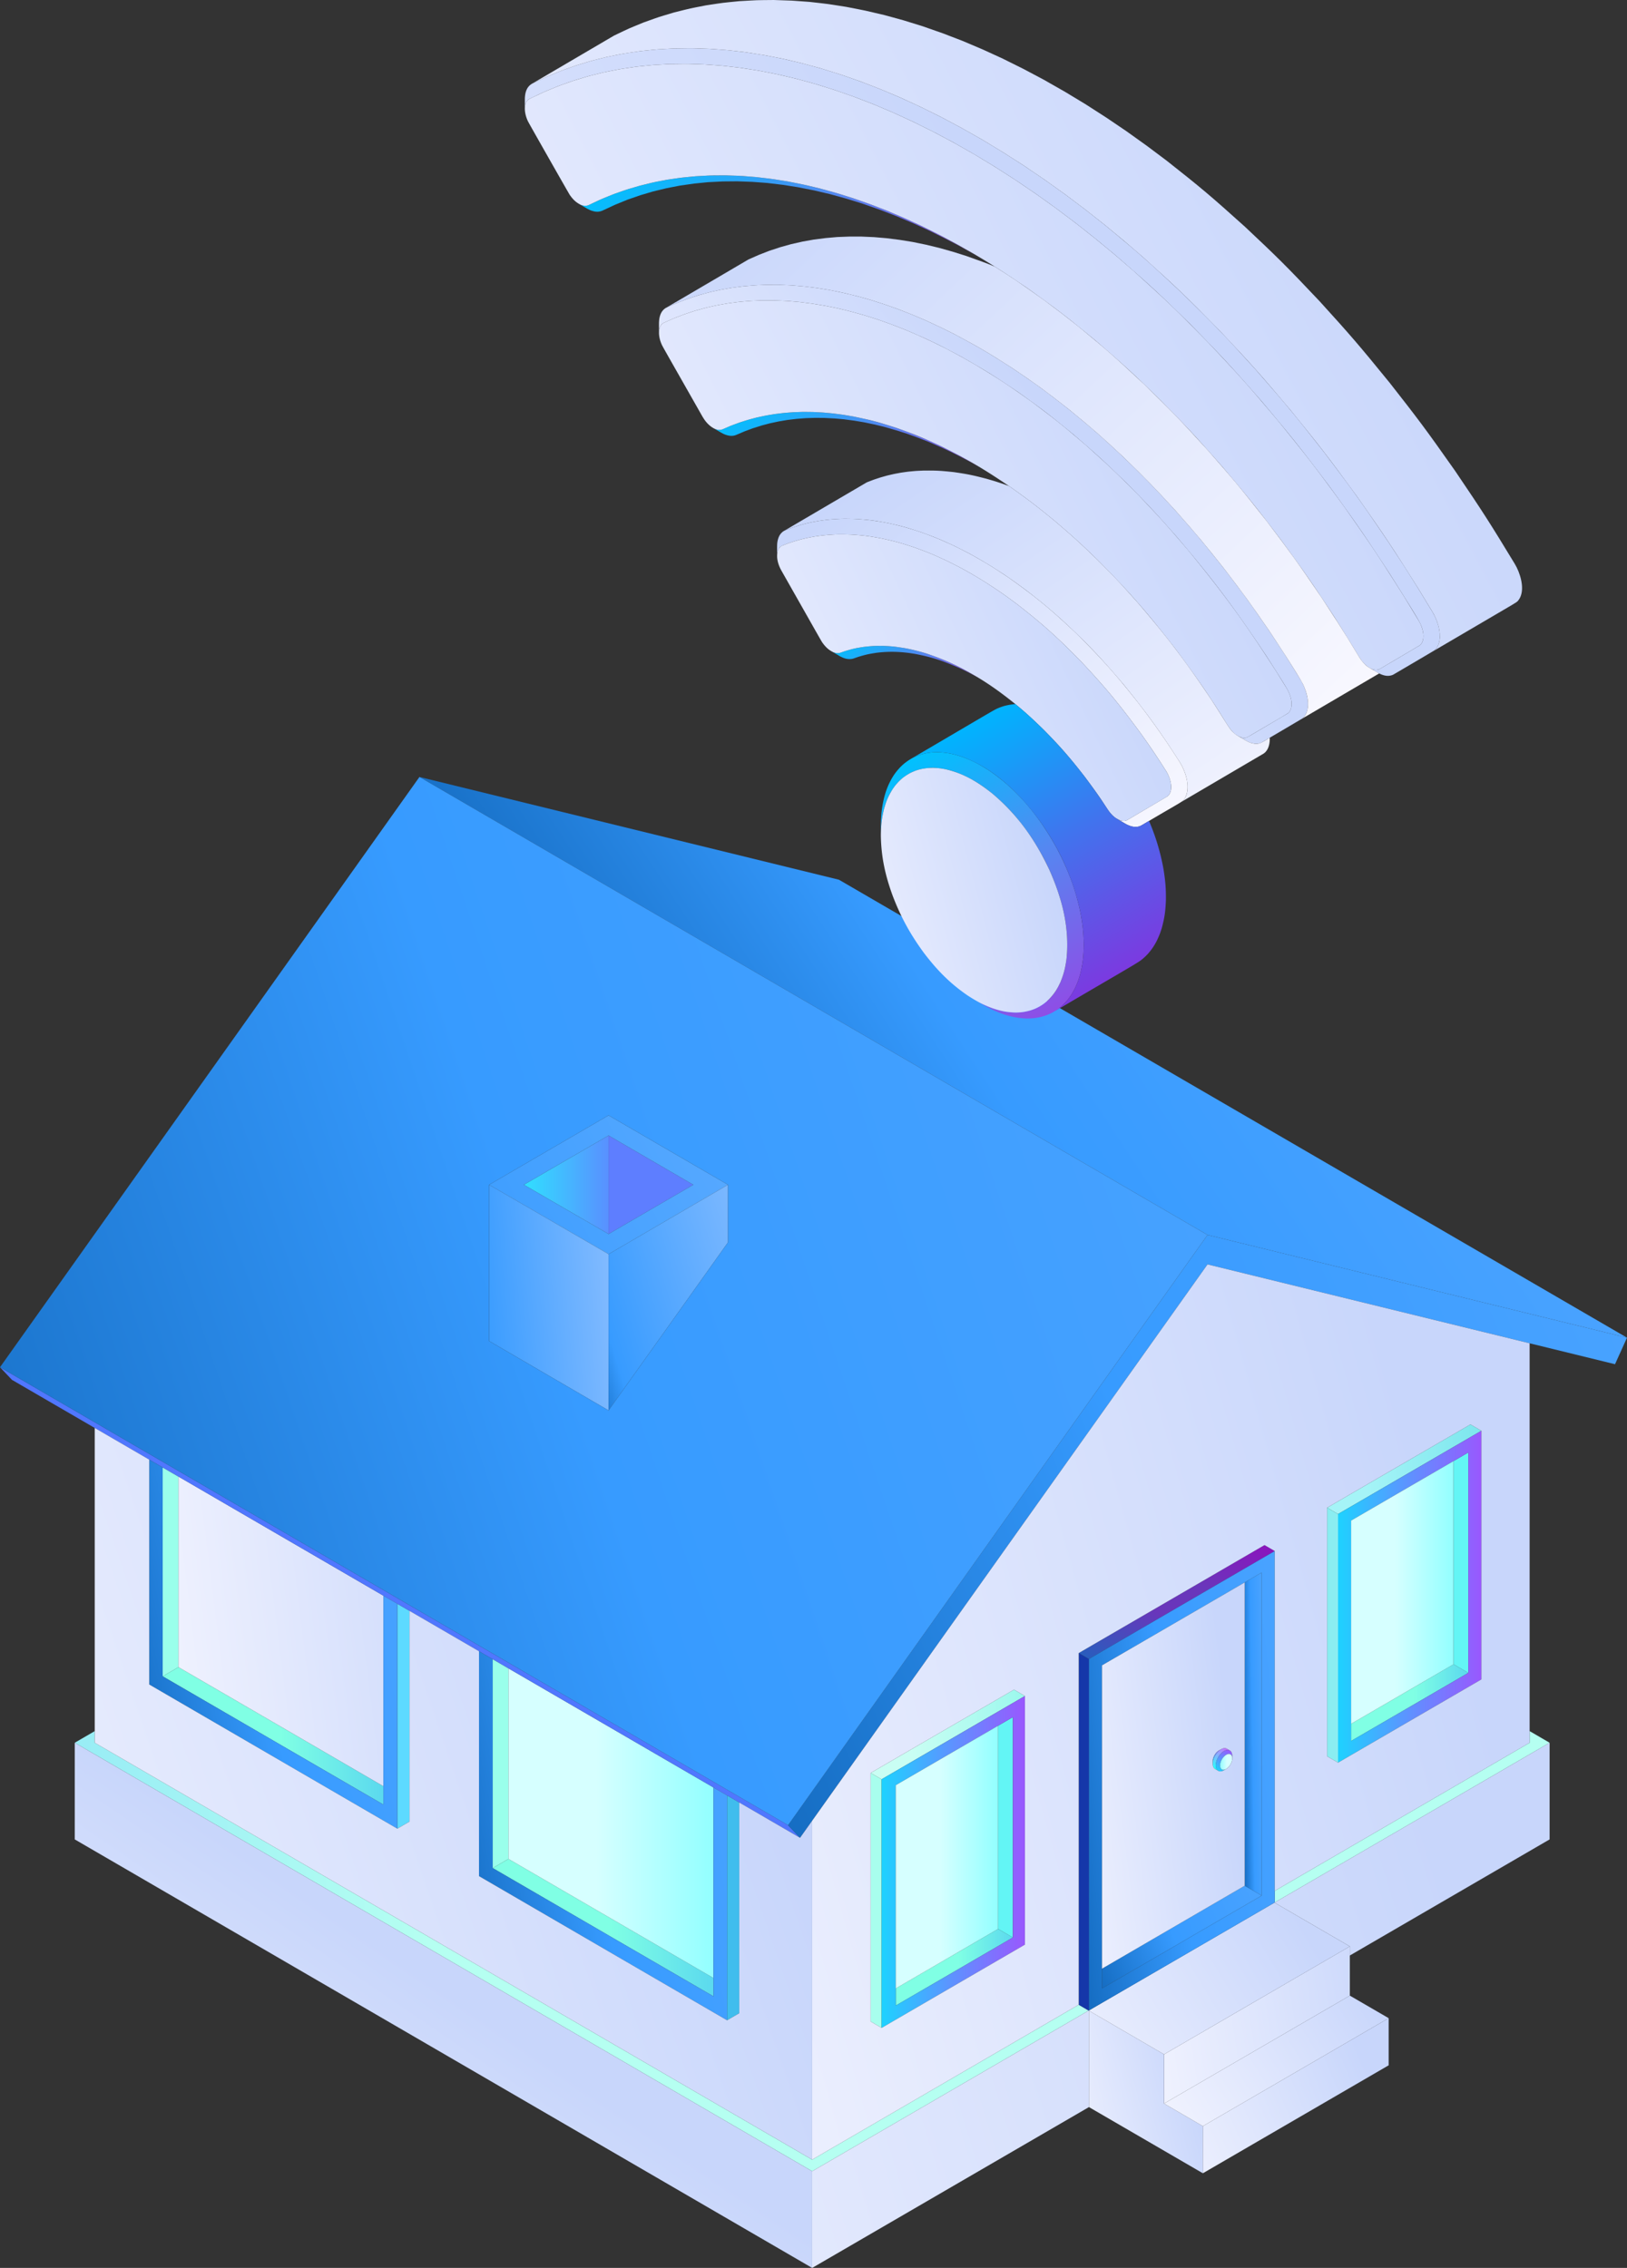
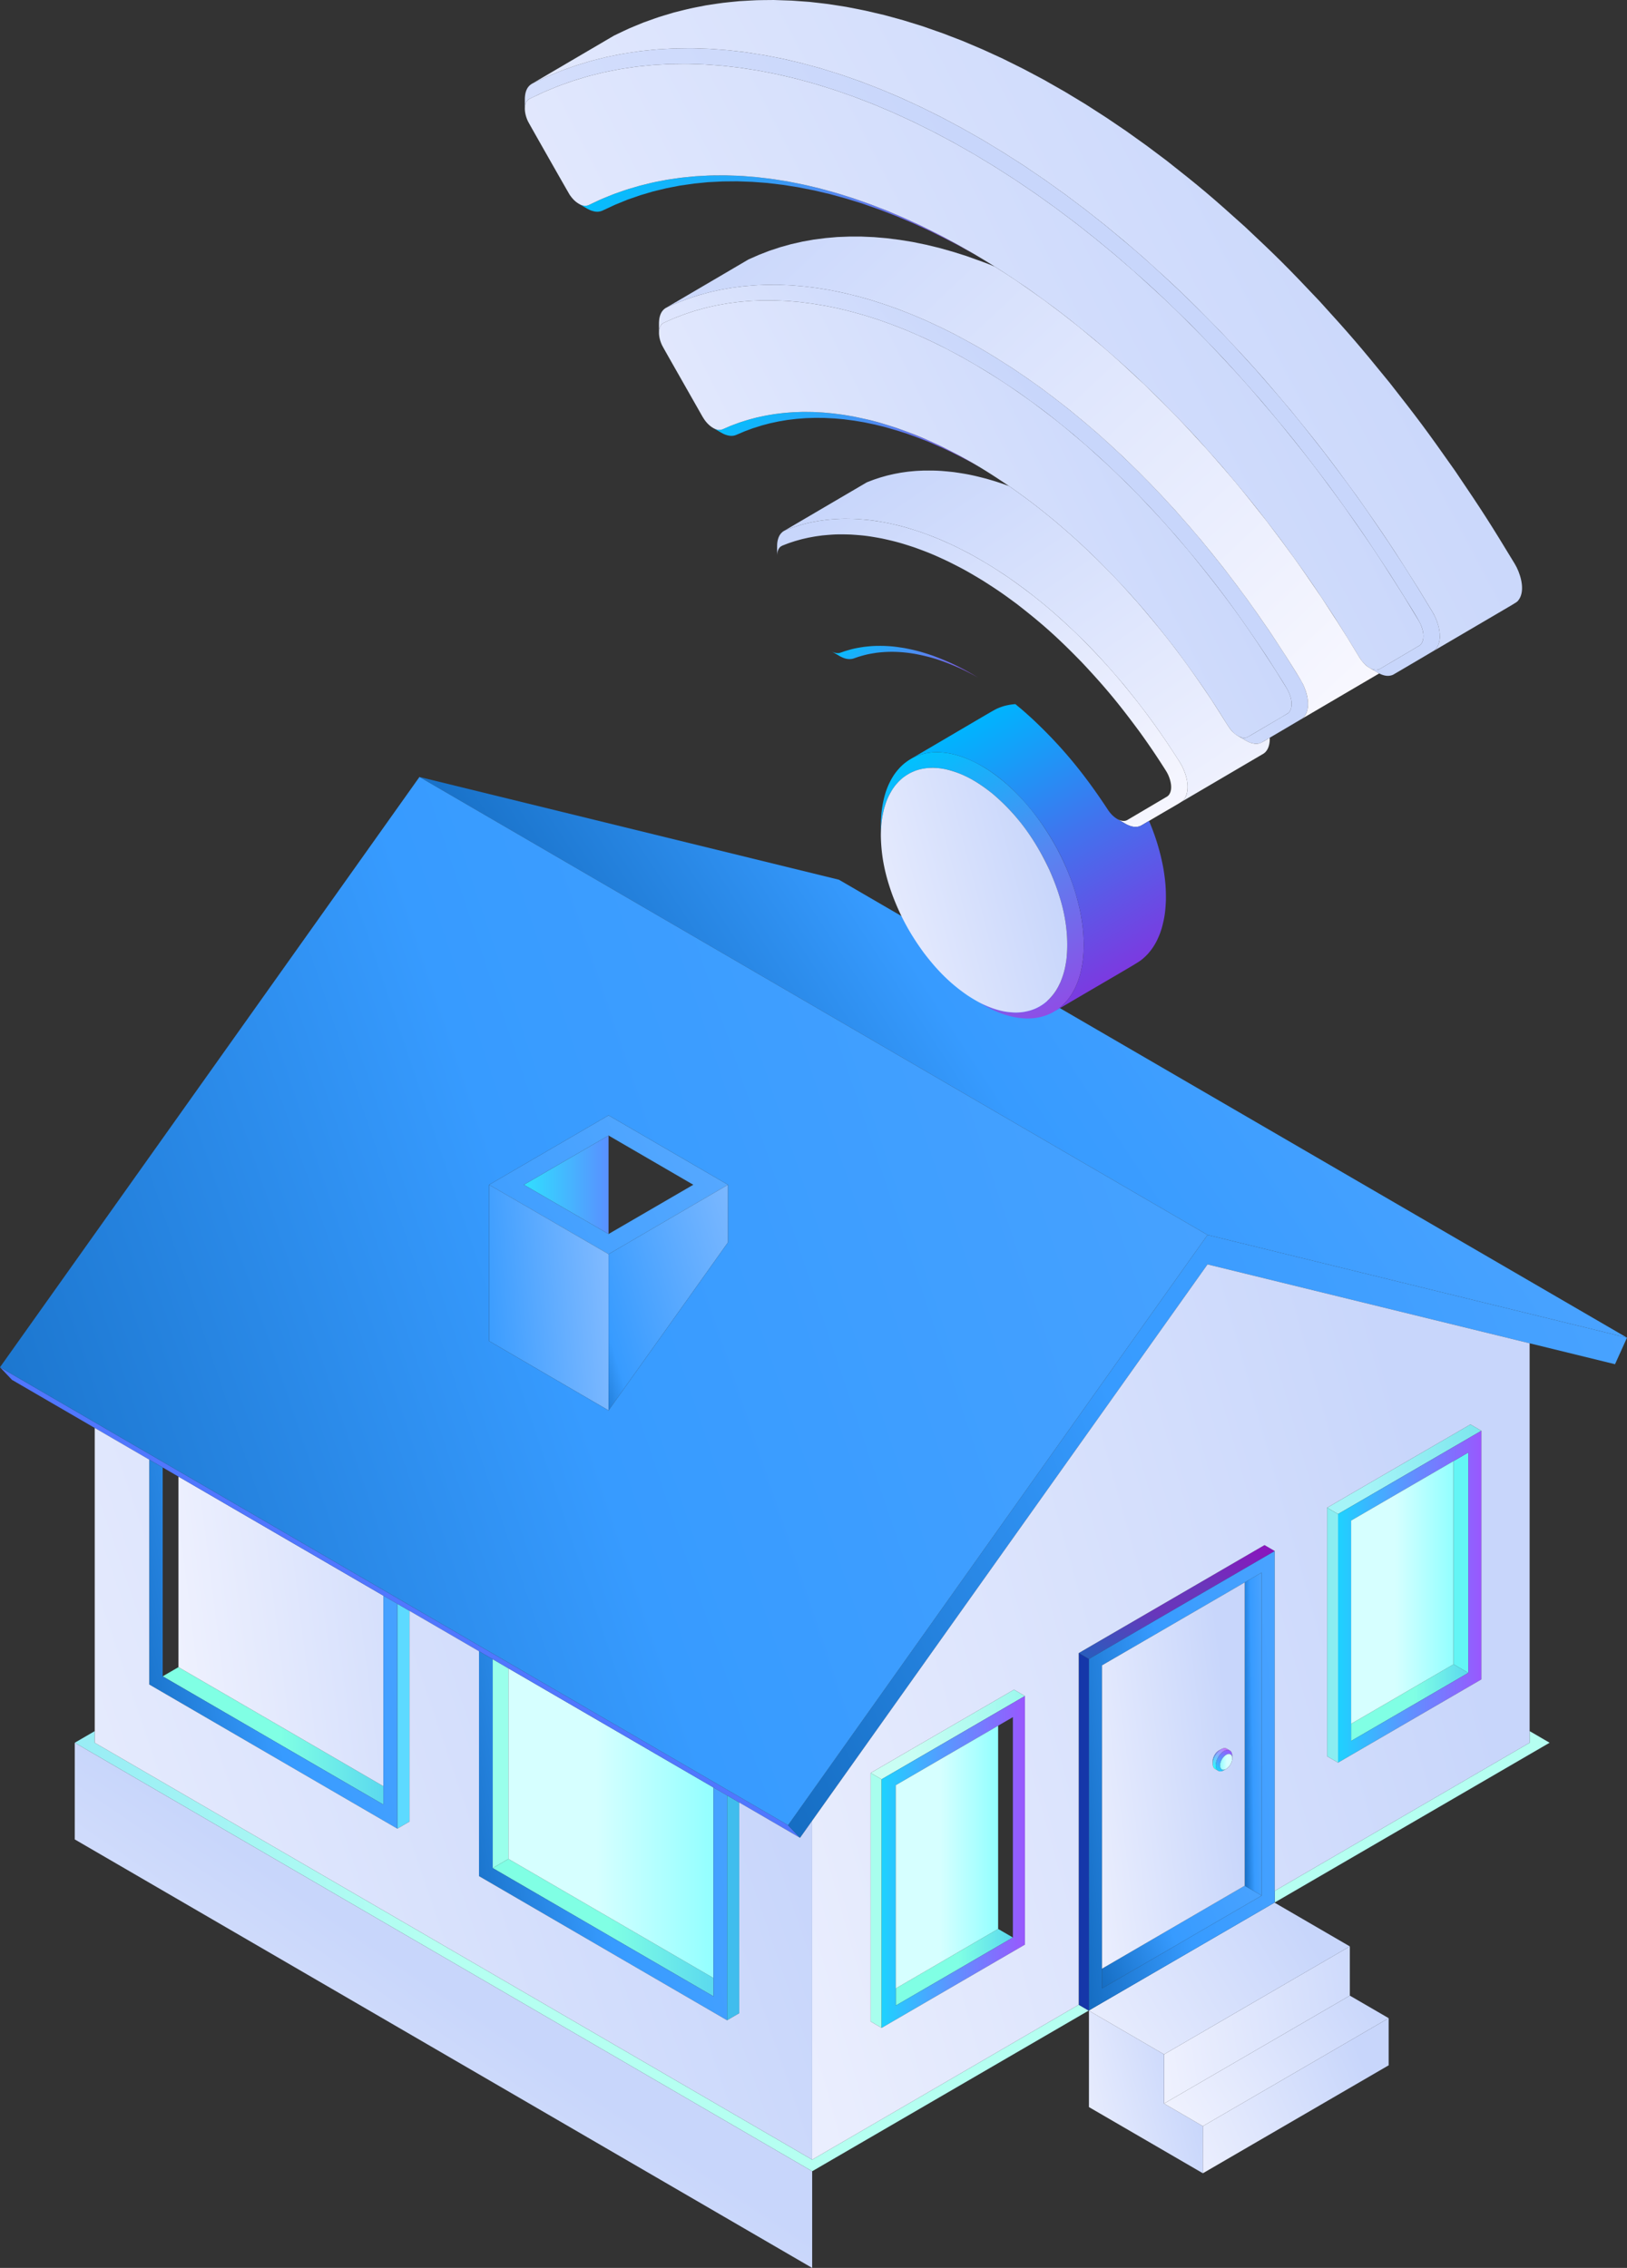
<svg xmlns="http://www.w3.org/2000/svg" width="155" height="216" fill="none">
  <rect width="100%" height="100%" fill="#333333" stroke="none" />
  <path d="M114.593 202.497v4.489l17.698-10.281h.002v-4.491l-17.7 10.283Z" fill="url(#a)" />
  <path d="M110.895 195.66v4.687l17.7-10.28v-4.69l-17.7 10.283Z" fill="url(#b)" />
  <path d="M103.741 191.503v4.688l7.154 4.156v-4.687l-7.154-4.157Zm7.154 8.844 3.699 2.15v4.489l-10.853-6.304v-4.491l7.154 4.156Z" fill="url(#c)" />
-   <path d="M15.498 139.761v19.895l1.503-.874v-18.149l-1.503-.872Z" fill="#9AFFEB" />
  <path d="m15.498 159.656 21.028 12.216v-1.748l-19.525-11.342-1.503.874Z" fill="url(#d)" />
  <path d="M37.853 152.747v21.418l1.156-.672v-20.074l-1.156-.672Z" fill="#5DDAFF" />
  <path d="M46.938 158.024v19.895l1.503-.873v-18.147l-1.503-.875Z" fill="#9AFFEB" />
  <path d="m46.938 177.919 21.029 12.216v-1.745L48.44 177.046l-1.503.873Z" fill="url(#e)" />
  <path d="M69.269 170.998v21.417l1.157-.672v-20.071l-1.157-.674Z" fill="#40BDED" />
  <path d="M121.442 180.087v1.107l26.185-15.213-1.904-1.107v1.107l-24.281 14.106Zm-18.674 10.849.95.554-26.345 15.304-70.252-40.813 1.904-1.107v1.107l68.348 39.707 25.393-14.752h.002Z" fill="url(#f)" />
  <path d="M85.335 189.382v1.633l11.16-6.484-1.406-.816-9.754 5.667Z" fill="url(#g)" />
-   <path d="M95.09 164.359v19.356l1.405.816v-20.989l-1.406.816v.001Z" fill="#63F5F5" />
  <path d="M82.947 170.792v21.742l1.041.605v-23.676l-1.041-.606v1.935Z" fill="#A8FEED" />
  <path d="m82.947 168.857 1.041.606 13.654-7.933-1.042-.605-13.653 7.932Z" fill="url(#h)" />
  <path d="m126.43 143.596 1.042.606 13.656-7.933-1.044-.605-13.654 7.932Z" fill="url(#i)" />
  <path d="M126.43 143.596v23.676l1.042.605v-23.675l-1.042-.606Z" fill="#8AEDF1" />
  <path d="M128.718 164.178v1.634l11.163-6.485-1.406-.817-9.757 5.668Z" fill="url(#j)" />
  <path d="M138.475 139.154v19.356l1.406.817v-20.99l-1.406.817Z" fill="#63F5F5" />
  <path d="m116.111 166.721-.099.071-.099.087-.092.102-.084.117-.07.124-.058.131-.043.131-.028.129-.008.123v.239l.013-.166.035-.175.058-.177.078-.176.098-.171.111-.156.126-.14.133-.118.126-.088-.197.113Z" fill="url(#k)" />
  <path d="m117.002 166.665-.126.004-.132.035-.137.067-.136.093-.132.119-.124.14-.114.155-.097.171-.079.175-.058.178-.035.175-.013.166.013.152.035.134.058.11.079.085.097.057.114.027.124-.007.132-.035.136-.065.205-.12-.099.049-.005.003-.095.022-.09.005-.085-.019-.071-.041-.057-.063-.044-.083-.027-.097-.008-.114.008-.122.027-.128.044-.132.057-.131.071-.125.085-.116.09-.104.1-.087.099-.07.101-.047.099-.028.091-.004.083.022.073.041.057.063.044.08.027.096v.004l.008.113v-.239l-.013-.153-.035-.133-.057-.112-.079-.083-.098-.059-.111-.024Z" fill="url(#l)" />
  <path d="m116.876 166.669.126-.004.112.024-.29-.168-.111-.025-.127.004-.132.036-.137.066-.105.071-.03.023-.133.118-.126.14-.111.156-.098.171-.078.176-.058.177-.035.175-.013.166.013.153.035.132.058.112.078.083.29.169-.079-.085-.058-.11-.035-.134-.013-.152.013-.166.035-.175.058-.178.079-.175.097-.171.114-.155.124-.14.132-.119.136-.093.137-.067.132-.035Z" fill="url(#m)" />
  <path d="m116.812 168.481.101-.069.099-.088.091-.101.083-.117.073-.125.057-.13.044-.132.027-.129.008-.122-.008-.113v-.004l-.027-.096-.044-.08-.057-.063-.073-.041-.083-.022-.091.004-.099.028-.101.047-.099.07-.1.087-.09.104-.085.116-.071.125-.057.131-.044.132-.027.128-.008.122.008.114.027.097.044.083.057.063.071.041.085.019.09-.005.095-.022.005-.003.099-.049Z" fill="url(#n)" />
  <path d="M17.002 140.635v18.147l19.524 11.342v-18.146l-19.525-11.345v.002Z" fill="url(#o)" />
  <path d="M48.44 158.899v18.147l19.527 11.344v-18.149L48.44 158.899Z" fill="url(#p)" />
  <path d="m110.895 200.347 3.699 2.15 17.7-10.283-3.699-2.147-17.7 10.28Z" fill="url(#q)" />
  <path d="M103.741 191.476v.028l7.154 4.156 17.7-10.282-7.178-4.17-17.676 10.268Z" fill="url(#r)" />
-   <path d="M57.976 108.149v9.38l8.072-4.691-8.072-4.689Z" fill="#5E7EFF" />
  <path d="m49.905 112.838 8.071 4.691v-9.38l-8.07 4.689Z" fill="url(#s)" />
  <path d="m66.048 112.838-8.072-4.689-8.07 4.689 8.07 4.691 8.072-4.691Zm-8.072-6.609 11.378 6.609-11.378 6.609-11.377-6.609 11.377-6.609Z" fill="url(#t)" />
  <path d="M46.6 112.838v14.885l11.376 6.607v-14.883L46.6 112.838Z" fill="url(#u)" />
  <path d="M57.976 119.447v14.883l11.378-16.004v-5.488l-11.378 6.609Z" fill="url(#v)" />
  <path d="M75.076 173.834 0 130.217l1.141 1.203L9.025 136l5.193 3.018 1.28.743 1.503.872 19.525 11.345 1.328.769 1.155.672 6.625 3.849 1.304.756 1.503.875 19.526 11.342v.002l1.301.755 1.158.674 5.792 3.364-1.142-1.202Z" fill="#5077FF" />
  <path d="m115.038 117.616-39.962 56.218 1.142 1.202 1.155-1.627 37.665-52.986 30.685 7.514 8.136 1.993 1.141-2.527-39.962-9.787Z" fill="url(#w)" />
  <path d="m39.96 74 75.078 43.616L155 127.403 79.922 83.786 39.96 74Z" fill="url(#x)" />
  <path d="m57.976 134.33 11.378-16.004v-5.488l-11.378-6.609-11.377 6.609v14.885l11.377 6.607Zm57.062-16.714-39.962 56.218L0 130.217 39.96 74l75.078 43.616Z" fill="url(#y)" />
  <path d="M14.218 139.018v21.416l23.636 13.731v-21.418l-1.328-.769V171.872l-21.028-12.216v-19.895l-1.28-.743Z" fill="url(#z)" />
  <path d="M45.634 157.268v21.417l23.635 13.73v-21.417l-1.302-.755v19.892l-21.029-12.216v-19.895l-1.304-.756Z" fill="url(#A)" />
  <path d="M7.121 165.981v9.207L77.373 216v-9.206L7.121 165.981Z" fill="url(#B)" />
-   <path d="M103.741 196.191v-4.687l-.023-.014-26.345 15.304V216l26.368-15.318v-4.491Zm43.886-30.21v9.207l-19.032 11.057v-.868l-7.178-4.169.025-.014 26.185-15.213Z" fill="url(#C)" />
  <path d="M97.642 161.53v23.677l-13.653 7.932v-23.676l13.653-7.933Zm-1.147 14.484v-12.472l-1.406.816v.001l-9.754 5.665v20.991l11.16-6.484v-8.517Z" fill="url(#D)" />
  <path d="M139.881 159.327v-20.99l-1.406.817-9.757 5.667v20.991l11.163-6.485Zm1.247-23.058v23.678l-13.656 7.93v-23.675l13.656-7.933Z" fill="url(#E)" />
  <path d="M104.986 187.499v1.879l15.213-8.84-1.618-.938-13.595 7.899Z" fill="url(#F)" />
  <path d="M118.581 150.711V179.6l1.617.938v-30.766l-1.617.939Z" fill="url(#G)" />
  <path d="m102.768 190.936.95.554.023-.014v-33.472l-.973-.565v33.497Z" fill="#1537A9" />
  <path d="m102.768 157.439.973.565 17.701-10.281-.974-.566-17.7 10.282Z" fill="url(#H)" />
  <path d="M120.199 180.538v-30.766l-1.618.939-13.595 7.898V189.378l15.213-8.84Zm1.243-32.815v33.471l-.025.014-17.676 10.268v-33.472l17.701-10.281Z" fill="url(#I)" />
  <path d="M118.581 150.711V179.6l-13.595 7.899V158.61l13.595-7.899Zm-1.569 17.614.091-.102.083-.117.073-.125.057-.13.044-.132.027-.129.008-.122v-.239l-.013-.153-.035-.133-.057-.112-.079-.083-.098-.059-.289-.168-.111-.025-.127.004-.132.036-.137.066-.206.119-.099.071-.099.087-.092.102-.084.117-.07.124-.059.131-.042.131-.028.129-.008.123v.239l.013.153.035.132.058.112.078.083.29.169.097.057.114.027.124-.007.132-.035.136-.065.205-.12.101-.069.099-.087Z" fill="url(#J)" />
  <path d="M85.335 170.024v19.358l9.754-5.667v-19.356l-9.754 5.665Z" fill="url(#K)" />
  <path d="M128.718 144.821v19.357l9.757-5.668v-19.356l-9.757 5.667Z" fill="url(#L)" />
  <path d="M9.025 164.874v1.107l68.348 39.707v-32.279l-1.155 1.627-5.792-3.364v20.071l-1.158.672-23.634-13.73v-21.417l-6.625-3.849v20.074l-1.155.672-23.636-13.731v-21.416L9.025 136v28.874Z" fill="url(#M)" />
  <path d="m127.472 167.877 13.656-7.93v-23.678l-1.044-.605-13.654 7.932v23.676l1.042.605Zm-43.483 25.262 13.653-7.932V161.53l-1.041-.605-13.654 7.932v23.677l1.042.605Zm31.049-72.716 30.686 7.514v38.044l-24.282 14.106v-32.364l-.974-.566-17.7 10.282v33.497h-.002l-25.393 14.752v-32.279l37.665-52.986Z" fill="url(#N)" />
  <path d="M93.592 95.664c-.633-.372-1.12-.65-.49-.293a9.51 9.51 0 0 0 1.7.739c.78.23 1.238.318 2.08.323.74-.033 1.174-.134 1.801-.394.342-.168.43-.216.771-.453.305-.238.4-.325.672-.617.291-.346.345-.425.563-.772.241-.427.285-.523.446-.924.273-.76.401-1.282.503-2.283.145-2.007-.135-3.709-.709-5.641-.677-2.095-1.436-3.682-2.666-5.578-1.182-1.746-2.37-3.11-4.016-4.425-.84-.638-1.374-.982-2.314-1.444-.896-.407-1.41-.56-2.201-.702-.783-.104-1.253-.093-1.955.041-.689.169-1.068.347-1.633.737-.55.43-.866.795-1.236 1.39-.216.377-.275.5-.446.923-.17.462-.207.593-.32 1.07a9.903 9.903 0 0 0-.22 1.867c-.012.732-.006.17-.006-.578.015-1.023.079-1.71.32-2.707.153-.551.196-.672.382-1.127.356-.784.65-1.214 1.163-1.764.301-.29.376-.354.76-.626.36-.225.47-.28.865-.446.347-.127.423-.157.96-.264.5-.068.582-.07 1.044-.07.958.043 1.551.198 2.306.454.894.336 1.507.637 2.51 1.283 2.76 1.875 4.773 4.391 6.398 7.304 1.077 2.021 1.829 3.917 2.303 6.22.22 1.177.302 1.893.319 3.081-.014 1.049-.076 1.699-.319 2.714-.137.5-.181.636-.383 1.126-.2.44-.266.565-.517.966-.259.37-.308.44-.645.8a4.759 4.759 0 0 1-.758.623c-.35.22-.479.289-.864.448-.4.146-.53.182-.959.263a5.481 5.481 0 0 1-1.043.072c-.403-.017-.515-.021-1.117-.125-.946-.203-1.762-.477-3.05-1.211Z" fill="url(#O)" />
  <path d="M88.861 62.446c1.598.59 2.782 1.162 4.34 2.099a24.103 24.103 0 0 0-1.805-.922c-1.734-.757-2.711-1.047-4.163-1.333a13.466 13.466 0 0 0-1.94-.206 11.78 11.78 0 0 0-1.83.093c-.734.117-.937.158-1.704.386-.532.184-.47.165-.567.187-.455.075-.808-.047-1.21-.268-.207-.123.157.09-.748-.44.148.082.284.126.438.156.145.02.243.003.299-.006.088-.023-.012.009.526-.177.77-.229.993-.279 1.772-.4.777-.089.989-.105 1.904-.099.753.037.959.045 2.02.214.983.196 1.447.304 2.668.716Z" fill="url(#P)" />
  <path d="M74.084 52.52a1.623 1.623 0 0 0-.051.403c0-.955-.015-1.09.046-1.407.084-.376.213-.655.516-.891.121-.08.144-.086.21-.116.774-.295.489-.193 1.243-.442.808-.228.51-.152 1.297-.333.844-.157.534-.105 1.352-.22.873-.082.552-.058 1.4-.101 1.223-.013 1.577 0 2.935.146 1.365.2 1.765.284 3.102.628 1.454.427 1.836.563 3.24 1.12 1.477.64 1.9.844 3.362 1.628 1.518.867 1.962 1.144 3.403 2.112 2.587 1.832 4.081 3.077 6.47 5.348 2.357 2.34 3.731 3.88 5.863 6.586a68.922 68.922 0 0 1 2.647 3.658c.029.042 1.119 1.675 1.354 2.085.56.963.963 2.402.377 3.343-.265.36-.185.223-3.407 2.132-.736.433-.738.45-.945.513-.078.022-.09.025-.217.038-.362.023-.645-.079-.97-.239-.124-.068-.655-.383-.823-.48v-.001c.111.053.164.082.321.125.204.048.387.048.574-.048l3.841-2.265.113-.108c.435-.536.196-1.477-.128-2.096-.079-.142-.049-.094-.136-.234a69.467 69.467 0 0 0-2.472-3.658c-2.003-2.713-3.267-4.246-5.531-6.66-2.322-2.383-3.725-3.636-6.162-5.533-1.39-1.03-1.816-1.323-3.267-2.249-1.5-.906-1.908-1.128-3.314-1.83-1.395-.655-1.792-.82-3.215-1.338-1.337-.438-1.722-.546-3.088-.849-1.39-.254-1.715-.29-2.94-.374-1.186-.037-1.522-.032-2.768.086-.796.112-.495.062-1.314.213-.765.176-.475.101-1.263.322-.734.242-.458.143-1.21.432l-.133.076c-.124.083-.243.239-.312.478Z" fill="url(#Q)" />
  <path d="M78.379 39.285c1.21.11.766.063 1.935.216 1.245.21.788.125 1.989.375 1.275.312.808.19 2.04.538 1.304.416.826.256 2.083.703 1.933.757 2.429.986 4.289 1.911 1.38.736.875.458 2.2 1.213.529.322.613.364-.298-.156-1.815-.967-2.297-1.206-4.233-2.035-1.769-.693-2.25-.861-4.076-1.377-1.19-.293-.738-.193-1.97-.447-1.16-.197-.72-.132-1.921-.289-1.128-.102-.7-.074-1.865-.131-1.095-.011-.679-.017-1.808.022-1.059.081-.658.04-1.748.173-1.018.172-.633.096-1.682.324-.977.26-.607.15-1.611.471-.937.348-.584.206-1.54.615-.394.18-.802.1-1.197-.067-.17-.078-.147-.07-1.044-.594.108.06.165.09.291.135.206.063.4.088.611.01.844-.358.902-.42 2.424-.905 1.048-.28.66-.185 1.683-.407 1.094-.184.691-.124 1.752-.253 1.134-.087.716-.064 1.819-.1 1.171.01.74-.001 1.877.055Z" fill="url(#R)" />
  <path d="M63.245 30.74c-.325.166-.439.492-.463.861-.003.064-.002.245-.002-.774 0-.505.1-1.034.478-1.372.172-.147.16-.125 1.216-.594 1.257-.485.793-.317 2.018-.722 1.314-.366.83-.243 2.11-.531 1.368-.246.864-.167 2.195-.34 1.423-.123.9-.087 2.278-.145 1.473.003.931-.01 2.357.055 1.518.129.961.072 2.43.256 1.562.255.99.15 2.496.46 1.604.386 1.017.234 2.56.666 1.64.52 1.04.32 2.62.877 1.675.652 1.062.404 2.673 1.09 1.704.787 1.081.49 2.72 1.304 2.452 1.308 3.192 1.748 5.53 3.245 2.33 1.574 2.97 2.033 5.391 3.932 2.318 1.9 2.993 2.493 5.18 4.533 2.252 2.184 2.853 2.807 4.927 5.064 2.012 2.274 2.516 2.866 4.635 5.528 1.876 2.45 2.379 3.133 4.305 5.925.843 1.27 2.112 3.187 3.04 4.749.546.937.96 2.377.411 3.307-.105.164-.19.245-.33.349-.056.035-3.637 2.145-3.827 2.253-.172.078-.246.1-.437.118a1.893 1.893 0 0 1-1.001-.266c-.077-.043.019.011-.847-.495.336.185.524.21.758.187.201-.042-.114.12 3.961-2.279.117-.071.145-.108.229-.212.379-.61.128-1.475-.211-2.103-.308-.558-1.974-3.145-2.001-3.187-3.03-4.557-5.085-7.302-8.619-11.443-2.12-2.394-2.691-2.997-4.774-5.096-2.101-2.039-2.726-2.617-5.029-4.592-2.357-1.932-2.976-2.4-5.25-4.018-2.287-1.546-2.967-1.973-5.422-3.373-2.294-1.222-2.901-1.523-5.347-2.566-1.567-.61-.97-.39-2.6-.965-1.535-.487-.95-.314-2.545-.757-1.499-.365-.929-.24-2.485-.554-1.462-.24-.907-.16-2.42-.352-1.424-.121-.884-.088-2.352-.151-1.378-.003-.856-.015-2.278.043-1.333.114-.828.057-2.2.24-1.283.227-.797.128-2.116.428-1.232.342-.766.2-2.028.615-1.176.455-.733.269-1.934.802Z" fill="url(#S)" />
  <path d="M76.545 17.579c1.952.46 1.237.279 3.119.796 2 .625 1.267.384 3.192 1.056 2.043.79 1.295.488 3.26 1.32 2.081.958 1.319.595 3.32 1.587 1.037.554 2.345 1.238 3.746 2.084-1.503-.853-1.844-1.063-4.559-2.412-1.955-.898-1.211-.572-3.243-1.431-1.916-.743-1.187-.476-3.18-1.173-1.875-.585-1.162-.376-3.11-.912-1.833-.433-1.136-.283-3.036-.657-1.787-.284-1.107-.191-2.954-.41-1.736-.131-1.077-.097-2.867-.158-1.68.013-1.043-.008-2.776.082-1.622.16-1.008.084-2.675.325-1.559.3-.97.169-2.572.56-1.492.44-.928.257-2.46.793-1.423.58-.885.343-2.342 1.023-.367.168-.693.137-1.073.008-.302-.111-.45-.217-1.184-.648.316.173.625.261.95.11 1.467-.685.924-.447 2.368-1.035 1.555-.543.982-.357 2.496-.804 1.627-.398 1.029-.265 2.609-.57 1.695-.243 1.072-.166 2.715-.328 1.758-.092 1.111-.07 2.816-.084 1.818.062 1.15.026 2.91.162 1.876.22 1.188.128 2.998.413l1.532.303Z" fill="url(#T)" />
  <path d="M131.359 63.753c.076-.029-.234.15 3.828-2.243.491-.3.47-1.026.32-1.588-.184-.598-.209-.672-3.095-5.246-2.426-3.711-3.155-4.778-5.884-8.518-2.665-3.523-3.452-4.52-6.378-7.988-2.816-3.215-3.635-4.112-6.815-7.35-2.979-2.916-3.827-3.71-7.194-6.617-2.22-1.833-1.365-1.144-3.721-3.002-2.268-1.703-1.395-1.066-3.795-2.78-2.309-1.564-1.42-.982-3.862-2.547-2.346-1.418-1.447-.894-3.91-2.293-2.33-1.241-1.441-.786-3.866-1.986-2.291-1.053-1.418-.67-3.799-1.677-2.248-.866-1.392-.553-3.725-1.364-2.196-.685-1.36-.443-3.64-1.064-2.149-.504-1.332-.33-3.557-.765-2.089-.324-1.295-.219-3.458-.467-2.031-.149-1.261-.11-3.358-.177-1.964.022-1.22-.006-3.247.11-1.898.193-1.18.1-3.132.392-1.823.359-1.134.204-3.007.67-1.747.526-1.087.307-2.877.944-1.665.689-1.037.407-2.738 1.214a.678.678 0 0 0-.232.192c-.151.2-.198.42-.215.673C50 10.34 50 10.52 50 9.501c0-.607.137-1.192.647-1.506.081-.044-.092.04 1.42-.678 1.769-.731 1.116-.478 2.843-1.091 1.856-.561 1.173-.372 2.98-.82 1.938-.383 1.225-.256 3.11-.538 2.013-.205 1.272-.144 3.23-.254 2.088-.026 1.32-.032 3.343.035 2.159.157 1.366.085 3.454.324 2.221.347 1.406.206 3.552.624 2.28.534 1.444.324 3.646.924 2.336.727 1.48.447 3.73 1.231 2.388.92 1.514.568 3.81 1.539 2.435 1.117 1.543.693 3.881 1.852 2.475 1.318 1.57.822 3.946 2.171 2.49 1.509 1.585.946 3.94 2.456 2.454 1.662 1.562 1.044 3.879 2.698 2.409 1.81 1.534 1.138 3.807 2.93 3.192 2.634 4.083 3.408 7.371 6.498 3.221 3.15 4.077 4.05 7.004 7.269 3.026 3.455 3.833 4.44 6.574 7.935 2.699 3.568 3.476 4.647 6.089 8.5 1.727 2.642 1.075 1.623 2.844 4.43 1.519 2.502 1.351 2.223 1.419 2.342.372.66.633 1.405.649 2.159 0 .417-.051.759-.263 1.117a1.129 1.129 0 0 1-.328.343c-.058.037-3.753 2.219-3.882 2.282-.745.303-1.397-.177-2.043-.558-.167-.097-.139-.078-.035-.03.25.11.487.159.742.068Z" fill="url(#U)" />
  <path d="M94.526 75.569c2.396 2.007 4.1 4.406 5.441 7.267 1.205 2.698 1.942 5.51 1.639 8.47-.113.844-.241 1.397-.569 2.212-.342.745-.606 1.124-1.07 1.62a4.223 4.223 0 0 1-1.49.987c-.364.13-.466.161-.883.241a4.85 4.85 0 0 1-.957.066c-.817-.036-1.337-.153-2.11-.415-.82-.31-1.35-.566-2.305-1.18-1.733-1.181-2.968-2.458-4.215-4.096-1.277-1.747-2.188-3.388-2.969-5.442-.72-1.976-1.09-3.7-1.122-5.73.017-1.1.097-1.658.293-2.49.231-.835.435-1.287.828-1.92.244-.347.274-.39.592-.734.333-.319.406-.372.7-.575.33-.205.434-.26.794-.412a4.49 4.49 0 0 1 .884-.241c.398-.056.515-.065.96-.065.488.024.59.038 1.029.116 1.72.366 3.139 1.207 4.53 2.321Z" fill="url(#V)" />
  <path d="M129.87 63.105c-.402-.467-.259-.403-2.742-4.331-2.232-3.4-2.848-4.283-5.106-7.368-2.287-3.017-2.988-3.9-5.53-6.904-2.619-2.978-3.325-3.733-5.908-6.357-2.647-2.586-3.466-3.34-6.232-5.722-2.681-2.208-3.447-2.812-6.51-5.002-1.493-1.01-2.793-1.893-4.66-3-.496-.3-.097-.068-2.066-1.187-2.017-1.076-1.248-.681-3.348-1.723-1.984-.911-1.228-.58-3.29-1.453-1.948-.752-1.206-.48-3.227-1.186-1.907-.597-1.181-.385-3.156-.927-1.861-.439-1.153-.288-3.082-.67-1.81-.284-1.122-.191-2.998-.412-1.759-.136-1.092-.1-2.91-.162-1.705.013-1.058-.008-2.816.084-1.644.162-1.021.085-2.715.328-1.581.305-.982.172-2.608.57-1.516.447-.942.261-2.497.803-1.445.59-.901.35-2.368 1.036-.288.134-.586.078-.865-.064-.422-.224-.687-.514-.96-.902-.188-.303-3.869-6.782-3.956-6.96-.303-.596-.499-1.534-.077-2.022.133-.155.18-.15 1.557-.803 1.748-.723 1.103-.472 2.808-1.079 1.833-.552 1.158-.364 2.943-.81 1.915-.377 1.21-.252 3.07-.53 1.992-.203 1.26-.143 3.191-.252 2.062-.024 1.304-.03 3.303.034 2.132.156 1.349.085 3.41.322 2.193.339 1.388.2 3.508.615 2.253.528 1.427.321 3.6.913 2.305.717 1.46.44 3.683 1.214 2.357.908 1.494.561 3.763 1.52 2.403 1.104 1.522.686 3.834 1.83 2.443 1.301 1.548.81 3.897 2.144 2.46 1.488 1.565.934 3.891 2.424 2.423 1.643 1.543 1.032 3.831 2.667 2.377 1.785 1.514 1.123 3.758 2.893 2.331 1.921 1.484 1.21 3.682 3.107 3.099 2.79 3.948 3.597 7.104 6.81 2.916 3.083 3.72 3.971 6.712 7.519 2.715 3.341 3.47 4.305 6.26 8.128 2.527 3.595 3.201 4.59 5.753 8.638 1.389 2.287 1.429 2.331 1.558 2.63.155.374.208.61.239.93.009.294-.001.493-.124.757a.817.817 0 0 1-.191.247c-.076.059.223-.121-3.819 2.262-.547.29-1.174-.133-1.594-.6Z" fill="url(#W)" />
  <path d="M67.511 40.438c-.275-.267-.401-.455-.59-.763-4.114-7.243-3.795-6.658-3.929-6.978a2.809 2.809 0 0 1-.212-.933c0-.167 0-.23.035-.41.053-.23.143-.42.331-.555.077-.055.029-.028 1.053-.483 1.232-.475.779-.311 1.983-.707 1.291-.36.816-.238 2.072-.525 1.347-.239.852-.161 2.159-.334 1.398-.12.884-.085 2.24-.141 1.446.003.915-.008 2.314.054 1.493.126.946.07 2.388.252 1.534.252.971.15 2.454.45 1.573.382.995.233 2.516.656 1.61.51 1.02.313 2.572.861 1.645.642 1.043.396 2.625 1.072 1.677.772 1.063.48 2.674 1.281 1.704.908 1.082.567 2.718 1.5 2.29 1.383 2.923 1.787 5.39 3.543 2.371 1.772 3.015 2.296 5.199 4.168 2.142 1.917 2.718 2.456 4.969 4.723 2.153 2.256 2.733 2.905 4.702 5.213 3.443 4.188 5.45 6.944 8.449 11.625 1.013 1.637.963 1.547 1.053 1.715.222.426.383.91.367 1.395-.012.327-.109.556-.213.683-.113.152.153-.027-3.921 2.37a.66.66 0 0 1-.279.093c-.235.023-.422-.04-.637-.144-1.181-.626-.843-1.38-5.964-8.254-2.718-3.52-4.493-5.548-7.505-8.574-1.688-1.63-2.166-2.073-4.076-3.705-1.82-1.487-2.353-1.9-4.251-3.246-2.93-1.984-4.376-2.76-6.567-3.852-1.824-.846-2.344-1.065-4.251-1.743-1.766-.564-2.243-.697-4.077-1.077-1.186-.2-.736-.134-1.961-.294-1.154-.105-.717-.076-1.909-.136-1.116-.011-.692-.017-1.849.022-1.08.084-.67.042-1.783.177-1.041.175-.648.099-1.72.33-.999.268-.62.156-1.647.483-.956.355-.597.21-1.565.625-.476.203-.978-.087-1.357-.437Z" fill="url(#X)" />
-   <path d="M111.457 74.24c.107.36.127.606.105.92a1.39 1.39 0 0 1-.094.363c-.075.153-.156.274-.313.365-3.988 2.35-3.755 2.217-3.838 2.25-.198.077-.385.05-.587-.005-.478-.176-.792-.48-1.101-.889-.581-.84-.651-1.073-2.296-3.273-1.456-1.869-2.346-2.89-3.923-4.485-1.666-1.63-2.393-2.178-2.675-2.424h-.001c-1.14-.918-2.261-1.748-3.531-2.515l-.002-.002c-1.791-1.076-3.102-1.681-4.887-2.284a17.18 17.18 0 0 0-2.122-.53c-1.059-.17-1.265-.178-2.02-.215-.913-.006-1.126.01-1.904.099-.777.12-1 .17-1.771.4-.548.19-.43.152-.526.177-.199.03-.353.02-.616-.09-.321-.156-.606-.364-.937-.801-.193-.268.193.39-3.97-6.947-.311-.554-.511-1.211-.364-1.834a.921.921 0 0 1 .196-.375.662.662 0 0 1 .25-.179c.75-.29.474-.19 1.21-.432.786-.22.496-.146 1.262-.322.82-.152.517-.101 1.314-.213 1.245-.118 1.58-.123 2.768-.086 1.223.084 1.547.12 2.94.374 1.367.303 1.752.411 3.088.85 1.423.517 1.818.68 3.215 1.336 1.405.703 1.814.925 3.314 1.831 1.45.926 1.876 1.22 3.267 2.249 2.483 1.933 3.884 3.195 6.162 5.533 2.252 2.401 3.517 3.933 5.531 6.66a70.556 70.556 0 0 1 2.472 3.659c.167.272.288.513.384.836Z" fill="url(#Y)" />
  <path d="M86.748 72.297c8.662-5.082 7.905-4.665 8.487-4.911.41-.148.533-.181.962-.263.082-.011.426-.06.539-.06.474.412.378.282 1.628 1.418 2.588 2.434 4.741 4.92 7.197 8.663.164.245.369.484.604.67.134.105.161.12.323.218.711.41 1.099.723 1.736.723.169-.011.243-.024.429-.098.217-.11.707-.415.812-.469a20.98 20.98 0 0 1 1.366 4.519c.186 1.127.257 1.894.241 3.061-.045.99-.107 1.581-.396 2.636-.153.478-.197.6-.419 1.088a5.809 5.809 0 0 1-.551.925c-.279.365-.365.46-.674.755-.61.537-.092.176-8.615 5.176.477-.3.612-.418.965-.754.293-.314.347-.375.645-.8.252-.402.318-.526.517-.966.202-.49.246-.624.383-1.126.239-.996.304-1.632.32-2.714-.017-1.185-.099-1.9-.32-3.081-.896-4.35-3.2-8.476-6.285-11.551-1.496-1.435-2.982-2.524-4.926-3.256-.772-.261-1.356-.41-2.306-.455-.46 0-.544.003-1.043.071-.61.122-.945.213-1.619.581Z" fill="url(#Z)" />
  <path d="M117.782 69.993c.167.107.953.57 1.103.643.199.095.346.14.511.173.594.107.773-.078 1.57-.546.007.326-.02.614-.135.917a1.39 1.39 0 0 1-.268.44c-.072.07-.09.086-.185.155l-3.895 2.287-3.985 2.339a1.06 1.06 0 0 0 .274-.236c.464-.556.415-1.429.242-2.136a5.273 5.273 0 0 0-.649-1.484c-1.891-2.95-3.16-4.69-5.291-7.31-2.154-2.544-3.552-4.029-6.034-6.304-1.38-1.217-1.812-1.576-3.238-2.68-1.526-1.13-1.903-1.388-3.356-2.31-1.523-.922-1.961-1.162-3.403-1.883-1.423-.663-1.798-.826-3.305-1.372-1.378-.453-1.76-.563-3.173-.873-1.312-.244-1.672-.292-3.022-.386-1.32-.04-1.659-.024-2.846.088-.818.114-.507.062-1.352.219-.787.181-.489.105-1.296.333-.755.25-.47.147-1.244.442l-.107.052c10.189-5.977 7.292-4.273 7.83-4.593l.107-.052c.774-.296.49-.193 1.244-.443.807-.227.51-.15 1.297-.332.841-.157.532-.106 1.351-.22.874-.082.552-.059 1.399-.101 1.224-.013 1.578 0 2.936.145 1.344.196 1.748.28 3.101.628 1.004.294.637.181 1.605.498.648.235.538.187.629.25 1.869 1.326 2.404 1.735 4.251 3.245 1.75 1.495 2.232 1.925 4.076 3.705 1.652 1.66 2.061 2.08 3.87 4.11 2.87 3.344 4.529 5.538 7.004 9.227 1.828 2.827 1.727 2.87 2.384 3.365Z" fill="url(#aa)" />
  <path d="M94.768 25.391c1.718 1.102 2.033 1.286 4.724 3.21 2.061 1.545 1.312.971 3.255 2.5 2.725 2.245 3.418 2.845 6.308 5.55 2.606 2.546 3.32 3.277 5.992 6.208 2.46 2.797 3.134 3.603 5.631 6.775 2.279 3.006 2.896 3.85 5.215 7.26 2.608 3.971 2.794 4.393 3.646 5.766l.142.21c.439.573.681.674 1.048.89.623.365.59.349.659.382-.132.076-3.288 1.929-3.414 2.002l-.003.002-4.002 2.348c.419-.258.572-.69.629-1.18.04-.597-.042-1.245-.467-2.146-.449-.913-2.671-4.264-3.232-5.11-1.766-2.56-2.263-3.258-4.305-5.925-1.913-2.404-2.416-3.02-4.635-5.528-2.051-2.232-2.664-2.869-4.927-5.064-2.194-2.047-2.868-2.638-5.18-4.533-2.418-1.896-3.055-2.354-5.391-3.932-2.338-1.497-3.08-1.938-5.53-3.245-1.64-.814-1.015-.517-2.72-1.304-1.611-.686-.998-.438-2.673-1.09-1.58-.557-.98-.358-2.62-.878-1.543-.43-.955-.28-2.56-.665-1.506-.31-.934-.205-2.497-.46-1.468-.184-.911-.127-2.429-.256-1.426-.064-.885-.052-2.357-.055-1.378.058-.855.022-2.279.145-1.33.173-.827.094-2.195.34-1.279.288-.795.165-2.11.53-1.224.406-.761.239-2.017.723-1.01.449-.943.416-1.024.458 6.139-3.607 7.712-4.514 7.778-4.564l.104-.056c1.225-.543.772-.354 1.97-.816 1.284-.426.811-.28 2.064-.628 1.341-.307.847-.204 2.152-.436 1.396-.182.883-.125 2.239-.243 1.445-.058.914-.047 2.317-.044 1.496.064.947.03 2.394.156 1.54.192.975.112 2.465.355 1.581.322 1 .193 2.53.564 1.62.453 1.025.278 2.589.772 2.726.96 2.45.922 2.716 1.012Z" fill="url(#ab)" />
  <path d="m50.647 7.995 7.773-4.559c.047-.024-.007-.002.11-.062 1.72-.82 1.086-.533 2.771-1.23 1.812-.646 1.145-.425 2.913-.957 1.898-.472 1.2-.314 3.045-.678C69.237.213 68.51.307 70.43.111c2.054-.114 1.3-.088 3.29-.111 2.122.069 1.342.03 3.399.18 2.19.251 1.385.144 3.503.475 2.25.44 1.425.265 3.6.773 2.309.63 1.462.384 3.689 1.077 2.363.823 1.497.508 3.772 1.384 2.41 1.018 1.527.631 3.847 1.696 2.452 1.215 1.554.756 3.913 2.011 2.492 1.416 1.584.885 3.958 2.322 2.472 1.584 1.574.995 3.911 2.579 2.43 1.735 1.547 1.09 3.843 2.814 3.211 2.532 4.119 3.287 7.456 6.292 3.085 2.898 3.934 3.733 7.101 7.085 2.899 3.19 3.693 4.1 6.685 7.777 2.713 3.46 3.436 4.418 6.217 8.369 2.658 3.92 3.347 5.004 5.686 8.858.097.169.124.214.195.356.467.95.793 2.355.134 3.153-.196.217.364-.145-8.1 4.822.294-.188.424-.403.542-.734.131-.438.113-.83.049-1.28-.1-.558-.253-.963-.501-1.458-.153-.282.001-.02-1.518-2.52-2.55-4.046-3.245-5.081-5.825-8.746-2.776-3.808-3.562-4.817-6.339-8.23-2.846-3.374-3.678-4.317-6.795-7.614-3.191-3.25-4.059-4.072-7.195-6.897-2.225-1.92-1.368-1.198-3.728-3.146-2.272-1.791-1.397-1.12-3.807-2.93-2.316-1.654-1.424-1.035-3.878-2.698-2.357-1.51-1.45-.947-3.941-2.456-2.377-1.349-1.472-.853-3.946-2.171-2.337-1.159-1.448-.735-3.88-1.852-2.297-.971-1.423-.62-3.81-1.539-2.251-.784-1.395-.504-3.731-1.23-2.202-.6-1.366-.391-3.646-.925-2.146-.418-1.33-.277-3.552-.624-2.087-.239-1.295-.167-3.454-.324-2.022-.067-1.255-.061-3.343-.035-1.958.11-1.217.049-3.23.254-1.885.282-1.172.155-3.109.538-1.81.448-1.125.259-2.98.82-1.727.612-1.075.36-2.844 1.091-1.54.732-1.348.64-1.42.678Z" fill="url(#ac)" />
  <defs>
    <linearGradient id="B" x1="44.5" y1="191" x2="15.72" y2="233.194" gradientUnits="userSpaceOnUse">
      <stop stop-color="#C8D6FB" />
      <stop offset="1" stop-color="#FAF9FF" />
      <stop offset="1" stop-color="#FAF9FF" />
    </linearGradient>
    <linearGradient id="a" x1="129.981" y1="196.496" x2="105.957" y2="206.502" gradientUnits="userSpaceOnUse">
      <stop stop-color="#C8D6FB" />
      <stop offset="1" stop-color="#FAF9FF" />
      <stop offset="1" stop-color="#FAF9FF" />
    </linearGradient>
    <linearGradient id="c" x1="113.176" y1="195.992" x2="96.86" y2="199.968" gradientUnits="userSpaceOnUse">
      <stop stop-color="#C8D6FB" />
      <stop offset="1" stop-color="#FAF9FF" />
      <stop offset="1" stop-color="#FAF9FF" />
    </linearGradient>
    <linearGradient id="d" x1="36.526" y1="165.327" x2="15.498" y2="165.327" gradientUnits="userSpaceOnUse">
      <stop stop-color="#5BD9EE" />
      <stop offset=".466" stop-color="#80FFE4" />
      <stop offset="1" stop-color="#80FFE4" />
    </linearGradient>
    <linearGradient id="e" x1="67.966" y1="183.59" x2="46.938" y2="183.59" gradientUnits="userSpaceOnUse">
      <stop stop-color="#5BD9EE" />
      <stop offset=".466" stop-color="#80FFE4" />
      <stop offset="1" stop-color="#80FFE4" />
    </linearGradient>
    <linearGradient id="f" x1="147.627" y1="185.834" x2="-51.645" y2="185.834" gradientUnits="userSpaceOnUse">
      <stop stop-color="#B5FFF1" />
      <stop offset=".534" stop-color="#B5FFF1" />
      <stop offset="1" stop-color="#67CDFD" />
    </linearGradient>
    <linearGradient id="g" x1="96.495" y1="187.365" x2="85.335" y2="187.365" gradientUnits="userSpaceOnUse">
      <stop stop-color="#5BD9EE" />
      <stop offset=".466" stop-color="#80FFE4" />
      <stop offset="1" stop-color="#80FFE4" />
    </linearGradient>
    <linearGradient id="h" x1="97.642" y1="165.194" x2="82.946" y2="165.194" gradientUnits="userSpaceOnUse">
      <stop stop-color="#9BF8ED" />
      <stop offset=".734" stop-color="#C9FEF3" />
      <stop offset="1" stop-color="#C9FEF3" />
    </linearGradient>
    <linearGradient id="i" x1="141.128" y1="139.932" x2="126.43" y2="139.932" gradientUnits="userSpaceOnUse">
      <stop stop-color="#7CE6ED" />
      <stop offset=".741" stop-color="#A5F4F7" />
      <stop offset=".996" stop-color="#A5F4F7" />
      <stop offset="1" stop-color="#A5F4F7" />
    </linearGradient>
    <linearGradient id="j" x1="139.881" y1="162.161" x2="128.718" y2="162.161" gradientUnits="userSpaceOnUse">
      <stop stop-color="#5BD9EE" />
      <stop offset=".466" stop-color="#80FFE4" />
      <stop offset="1" stop-color="#80FFE4" />
    </linearGradient>
    <linearGradient id="k" x1="116.201" y1="166.546" x2="115.411" y2="167.906" gradientUnits="userSpaceOnUse">
      <stop stop-color="#9958FE" />
      <stop offset=".506" stop-color="#5E92FF" />
      <stop offset="1" stop-color="#1ED2FF" />
    </linearGradient>
    <linearGradient id="l" x1="117.134" y1="166.701" x2="116.013" y2="168.63" gradientUnits="userSpaceOnUse">
      <stop stop-color="#9958FE" />
      <stop offset=".506" stop-color="#5E92FF" />
      <stop offset="1" stop-color="#1ED2FF" />
    </linearGradient>
    <linearGradient id="m" x1="116.716" y1="166.458" x2="115.595" y2="168.387" gradientUnits="userSpaceOnUse">
      <stop stop-color="#C571FF" />
      <stop offset=".506" stop-color="#79BCFF" />
      <stop offset="1" stop-color="#27FFFF" />
    </linearGradient>
    <linearGradient id="n" x1="117.395" y1="167.805" x2="116.231" y2="167.805" gradientUnits="userSpaceOnUse">
      <stop stop-color="#D6FFFF" />
      <stop offset=".428" stop-color="#D6FFFF" />
      <stop offset="1" stop-color="#92FFFF" />
    </linearGradient>
    <linearGradient id="o" x1="46" y1="141" x2="6.26" y2="145.947" gradientUnits="userSpaceOnUse">
      <stop stop-color="#C8D6FB" />
      <stop offset="1" stop-color="#FAF9FF" />
      <stop offset="1" stop-color="#FAF9FF" />
    </linearGradient>
    <linearGradient id="p" x1="67.966" y1="173.644" x2="48.441" y2="173.644" gradientUnits="userSpaceOnUse">
      <stop stop-color="#92FFFF" />
      <stop offset=".572" stop-color="#D6FFFF" />
      <stop offset="1" stop-color="#D6FFFF" />
    </linearGradient>
    <linearGradient id="q" x1="132" y1="191.5" x2="104.395" y2="208.679" gradientUnits="userSpaceOnUse">
      <stop stop-color="#C8D6FB" />
      <stop offset=".873" stop-color="#FAF9FF" />
      <stop offset="1" stop-color="#FAF9FF" />
    </linearGradient>
    <linearGradient id="r" x1="125.348" y1="185.398" x2="96.183" y2="202.831" gradientUnits="userSpaceOnUse">
      <stop stop-color="#C8D6FB" />
      <stop offset="1" stop-color="#FAF9FF" />
      <stop offset="1" stop-color="#FAF9FF" />
    </linearGradient>
    <linearGradient id="s" x1="49.905" y1="112.839" x2="57.977" y2="112.839" gradientUnits="userSpaceOnUse">
      <stop stop-color="#30DFFF" />
      <stop offset="1" stop-color="#5990FF" />
    </linearGradient>
    <linearGradient id="t" x1="15" y1="121.5" x2="125.5" y2="65.536" gradientUnits="userSpaceOnUse">
      <stop stop-color="#00509C" />
      <stop offset=".193" stop-color="#379BFF" />
      <stop offset=".818" stop-color="#8ABEFF" />
      <stop offset="1" stop-color="#066EFF" />
    </linearGradient>
    <linearGradient id="u" x1="41.663" y1="129.982" x2="64.503" y2="127.875" gradientUnits="userSpaceOnUse">
      <stop stop-color="#00509C" />
      <stop offset=".193" stop-color="#379BFF" />
      <stop offset=".818" stop-color="#8ABEFF" />
      <stop offset="1" stop-color="#066EFF" />
    </linearGradient>
    <linearGradient id="v" x1="53.039" y1="129.982" x2="80.91" y2="121.769" gradientUnits="userSpaceOnUse">
      <stop stop-color="#00509C" />
      <stop offset=".193" stop-color="#379BFF" />
      <stop offset=".818" stop-color="#8ABEFF" />
      <stop offset="1" stop-color="#066EFF" />
    </linearGradient>
    <linearGradient id="w" x1="40.398" y1="163.419" x2="385.699" y2="22.475" gradientUnits="userSpaceOnUse">
      <stop stop-color="#00509C" />
      <stop offset=".193" stop-color="#379BFF" />
      <stop offset=".818" stop-color="#8ABEFF" />
      <stop offset="1" stop-color="#066EFF" />
    </linearGradient>
    <linearGradient id="x" x1="37.5" y1="111.5" x2="263.689" y2="-36.945" gradientUnits="userSpaceOnUse">
      <stop stop-color="#00509C" />
      <stop offset=".193" stop-color="#379BFF" />
      <stop offset=".818" stop-color="#8ABEFF" />
      <stop offset="1" stop-color="#066EFF" />
    </linearGradient>
    <linearGradient id="y" x1="-49.914" y1="153.635" x2="470.479" y2="-22.209" gradientUnits="userSpaceOnUse">
      <stop stop-color="#00509C" />
      <stop offset=".193" stop-color="#379BFF" />
      <stop offset=".818" stop-color="#8ABEFF" />
      <stop offset="1" stop-color="#066EFF" />
    </linearGradient>
    <linearGradient id="z" x1="3.963" y1="167.054" x2="118.63" y2="144.441" gradientUnits="userSpaceOnUse">
      <stop stop-color="#00509C" />
      <stop offset=".193" stop-color="#379BFF" />
      <stop offset=".818" stop-color="#8ABEFF" />
      <stop offset="1" stop-color="#066EFF" />
    </linearGradient>
    <linearGradient id="A" x1="35.379" y1="185.304" x2="150.043" y2="162.693" gradientUnits="userSpaceOnUse">
      <stop stop-color="#00509C" />
      <stop offset=".193" stop-color="#379BFF" />
      <stop offset=".818" stop-color="#8ABEFF" />
      <stop offset="1" stop-color="#066EFF" />
    </linearGradient>
    <linearGradient id="b" x1="132.5" y1="188.5" x2="103.445" y2="193.031" gradientUnits="userSpaceOnUse">
      <stop stop-color="#C8D6FB" />
      <stop offset="1" stop-color="#FAF9FF" />
      <stop offset="1" stop-color="#FAF9FF" />
    </linearGradient>
    <linearGradient id="C" x1="138.448" y1="180.483" x2="12.352" y2="219.254" gradientUnits="userSpaceOnUse">
      <stop stop-color="#C8D6FB" />
      <stop offset="1" stop-color="#FAF9FF" />
      <stop offset="1" stop-color="#FAF9FF" />
    </linearGradient>
    <linearGradient id="D" x1="97.642" y1="177.334" x2="83.989" y2="177.334" gradientUnits="userSpaceOnUse">
      <stop stop-color="#9958FE" />
      <stop offset=".506" stop-color="#5E92FF" />
      <stop offset="1" stop-color="#1ED2FF" />
    </linearGradient>
    <linearGradient id="E" x1="141.128" y1="152.073" x2="127.472" y2="152.073" gradientUnits="userSpaceOnUse">
      <stop stop-color="#9958FE" />
      <stop offset=".506" stop-color="#5E92FF" />
      <stop offset="1" stop-color="#1ED2FF" />
    </linearGradient>
    <linearGradient id="F" x1="98.385" y1="187.4" x2="161.85" y2="158.445" gradientUnits="userSpaceOnUse">
      <stop stop-color="#00509C" />
      <stop offset=".193" stop-color="#379BFF" />
      <stop offset=".818" stop-color="#8ABEFF" />
      <stop offset="1" stop-color="#066EFF" />
    </linearGradient>
    <linearGradient id="G" x1="117.879" y1="174.314" x2="126.029" y2="174.188" gradientUnits="userSpaceOnUse">
      <stop stop-color="#00509C" />
      <stop offset=".193" stop-color="#379BFF" />
      <stop offset=".818" stop-color="#8ABEFF" />
      <stop offset="1" stop-color="#066EFF" />
    </linearGradient>
    <linearGradient id="H" x1="116.529" y1="144.869" x2="107.597" y2="160.244" gradientUnits="userSpaceOnUse">
      <stop stop-color="#8A15BD" />
      <stop offset=".366" stop-color="#6936BB" />
      <stop offset=".599" stop-color="#6936BB" />
      <stop offset="1" stop-color="#295DBD" />
    </linearGradient>
    <linearGradient id="I" x1="96.061" y1="182.624" x2="184.037" y2="172.187" gradientUnits="userSpaceOnUse">
      <stop stop-color="#00509C" />
      <stop offset=".193" stop-color="#379BFF" />
      <stop offset=".818" stop-color="#8ABEFF" />
      <stop offset="1" stop-color="#066EFF" />
    </linearGradient>
    <linearGradient id="J" x1="116.805" y1="161.377" x2="95.503" y2="164.113" gradientUnits="userSpaceOnUse">
      <stop stop-color="#C8D6FB" />
      <stop offset="1" stop-color="#FAF9FF" />
      <stop offset="1" stop-color="#FAF9FF" />
    </linearGradient>
    <linearGradient id="K" x1="95.089" y1="176.871" x2="85.335" y2="176.871" gradientUnits="userSpaceOnUse">
      <stop stop-color="#92FFFF" />
      <stop offset=".572" stop-color="#D6FFFF" />
      <stop offset="1" stop-color="#D6FFFF" />
    </linearGradient>
    <linearGradient id="L" x1="138.475" y1="151.667" x2="128.718" y2="151.667" gradientUnits="userSpaceOnUse">
      <stop stop-color="#92FFFF" />
      <stop offset=".572" stop-color="#D6FFFF" />
      <stop offset="1" stop-color="#D6FFFF" />
    </linearGradient>
    <linearGradient id="M" x1="68.443" y1="156.205" x2="-29.082" y2="189.452" gradientUnits="userSpaceOnUse">
      <stop stop-color="#C8D6FB" />
      <stop offset="1" stop-color="#FAF9FF" />
      <stop offset="1" stop-color="#FAF9FF" />
    </linearGradient>
    <linearGradient id="N" x1="136.793" y1="145.144" x2="35.774" y2="173.291" gradientUnits="userSpaceOnUse">
      <stop stop-color="#C8D6FB" />
      <stop offset="1" stop-color="#FAF9FF" />
      <stop offset="1" stop-color="#FAF9FF" />
    </linearGradient>
    <linearGradient id="O" x1="87.553" y1="71.827" x2="101.548" y2="95.682" gradientUnits="userSpaceOnUse">
      <stop stop-color="#00C1FE" />
      <stop offset=".494" stop-color="#5488F1" />
      <stop offset="1" stop-color="#8E4EE6" />
    </linearGradient>
    <linearGradient id="P" x1="83.939" y1="59.282" x2="88.607" y2="67.241" gradientUnits="userSpaceOnUse">
      <stop stop-color="#00C1FE" />
      <stop offset=".494" stop-color="#5488F1" />
      <stop offset="1" stop-color="#8E4EE6" />
    </linearGradient>
    <linearGradient id="Q" x1="77" y1="50.5" x2="106.31" y2="85.8" gradientUnits="userSpaceOnUse">
      <stop stop-color="#C8D6FB" />
      <stop offset="1" stop-color="#FAF9FF" />
      <stop offset="1" stop-color="#FAF9FF" />
    </linearGradient>
    <linearGradient id="R" x1="76.647" y1="35.631" x2="84.775" y2="49.486" gradientUnits="userSpaceOnUse">
      <stop stop-color="#00C1FE" />
      <stop offset=".494" stop-color="#5488F1" />
      <stop offset="1" stop-color="#8E4EE6" />
    </linearGradient>
    <linearGradient id="S" x1="101.5" y1="41" x2="61.816" y2="72.936" gradientUnits="userSpaceOnUse">
      <stop stop-color="#C8D6FB" />
      <stop offset="1" stop-color="#FAF9FF" />
      <stop offset="1" stop-color="#FAF9FF" />
    </linearGradient>
    <linearGradient id="T" x1="68.345" y1="11.671" x2="80.269" y2="31.997" gradientUnits="userSpaceOnUse">
      <stop stop-color="#00C1FE" />
      <stop offset=".494" stop-color="#5488F1" />
      <stop offset="1" stop-color="#8E4EE6" />
    </linearGradient>
    <linearGradient id="U" x1="100" y1="27" x2="-23.258" y2="98.439" gradientUnits="userSpaceOnUse">
      <stop stop-color="#C8D6FB" />
      <stop offset="1" stop-color="#FAF9FF" />
      <stop offset="1" stop-color="#FAF9FF" />
    </linearGradient>
    <linearGradient id="V" x1="99.354" y1="79.887" x2="72.925" y2="86.888" gradientUnits="userSpaceOnUse">
      <stop stop-color="#C8D6FB" />
      <stop offset="1" stop-color="#FAF9FF" />
      <stop offset="1" stop-color="#FAF9FF" />
    </linearGradient>
    <linearGradient id="W" x1="124.416" y1="22.817" x2="16.706" y2="78.344" gradientUnits="userSpaceOnUse">
      <stop stop-color="#C8D6FB" />
      <stop offset="1" stop-color="#FAF9FF" />
      <stop offset="1" stop-color="#FAF9FF" />
    </linearGradient>
    <linearGradient id="X" x1="115.17" y1="40.687" x2="38.558" y2="79.21" gradientUnits="userSpaceOnUse">
      <stop stop-color="#C8D6FB" />
      <stop offset="1" stop-color="#FAF9FF" />
      <stop offset="1" stop-color="#FAF9FF" />
    </linearGradient>
    <linearGradient id="Y" x1="106.665" y1="58.806" x2="58.003" y2="82.068" gradientUnits="userSpaceOnUse">
      <stop stop-color="#C8D6FB" />
      <stop offset="1" stop-color="#FAF9FF" />
      <stop offset="1" stop-color="#FAF9FF" />
    </linearGradient>
    <linearGradient id="Z" x1="94.01" y1="68.033" x2="108.012" y2="91.901" gradientUnits="userSpaceOnUse">
      <stop stop-color="#00B4FE" />
      <stop offset=".494" stop-color="#4074EE" />
      <stop offset="1" stop-color="#7B3AE0" />
    </linearGradient>
    <linearGradient id="aa" x1="77.5" y1="49" x2="108.747" y2="95.079" gradientUnits="userSpaceOnUse">
      <stop stop-color="#C8D6FB" />
      <stop offset="1" stop-color="#FAF9FF" />
      <stop offset="1" stop-color="#FAF9FF" />
    </linearGradient>
    <linearGradient id="ab" x1="66.5" y1="20.5" x2="120.957" y2="78.546" gradientUnits="userSpaceOnUse">
      <stop stop-color="#C8D6FB" />
      <stop offset="1" stop-color="#FAF9FF" />
      <stop offset="1" stop-color="#FAF9FF" />
    </linearGradient>
    <linearGradient id="ac" x1="132.672" y1="17.982" x2="15.232" y2="80.082" gradientUnits="userSpaceOnUse">
      <stop stop-color="#C8D6FB" />
      <stop offset="1" stop-color="#FAF9FF" />
      <stop offset="1" stop-color="#FAF9FF" />
    </linearGradient>
  </defs>
</svg>